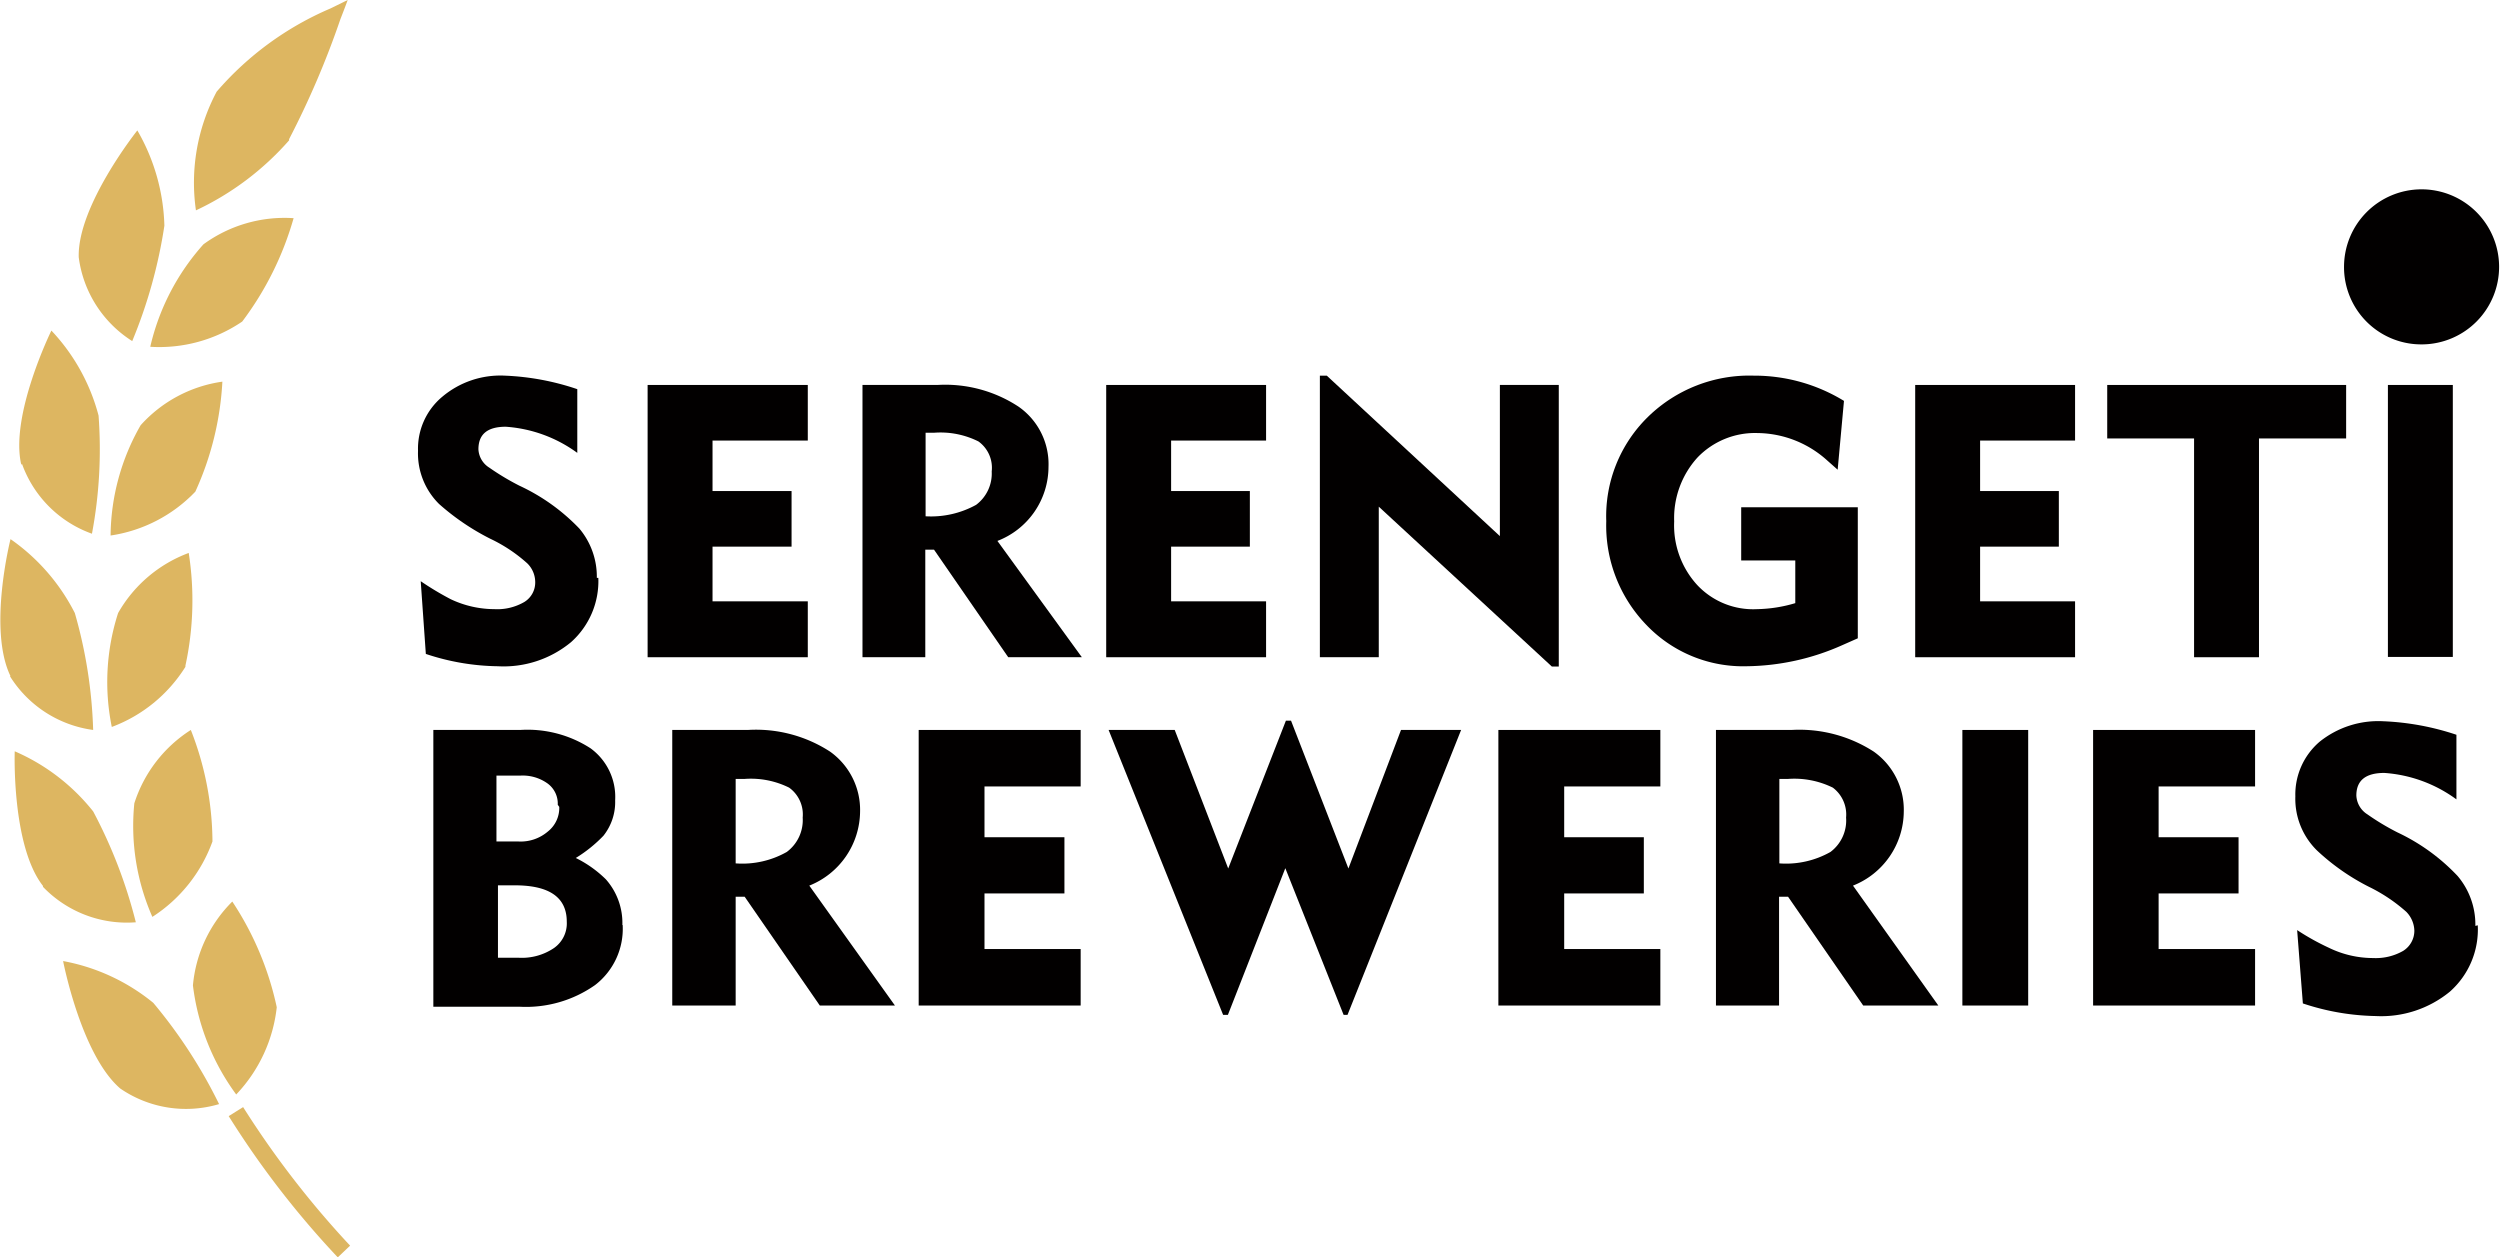
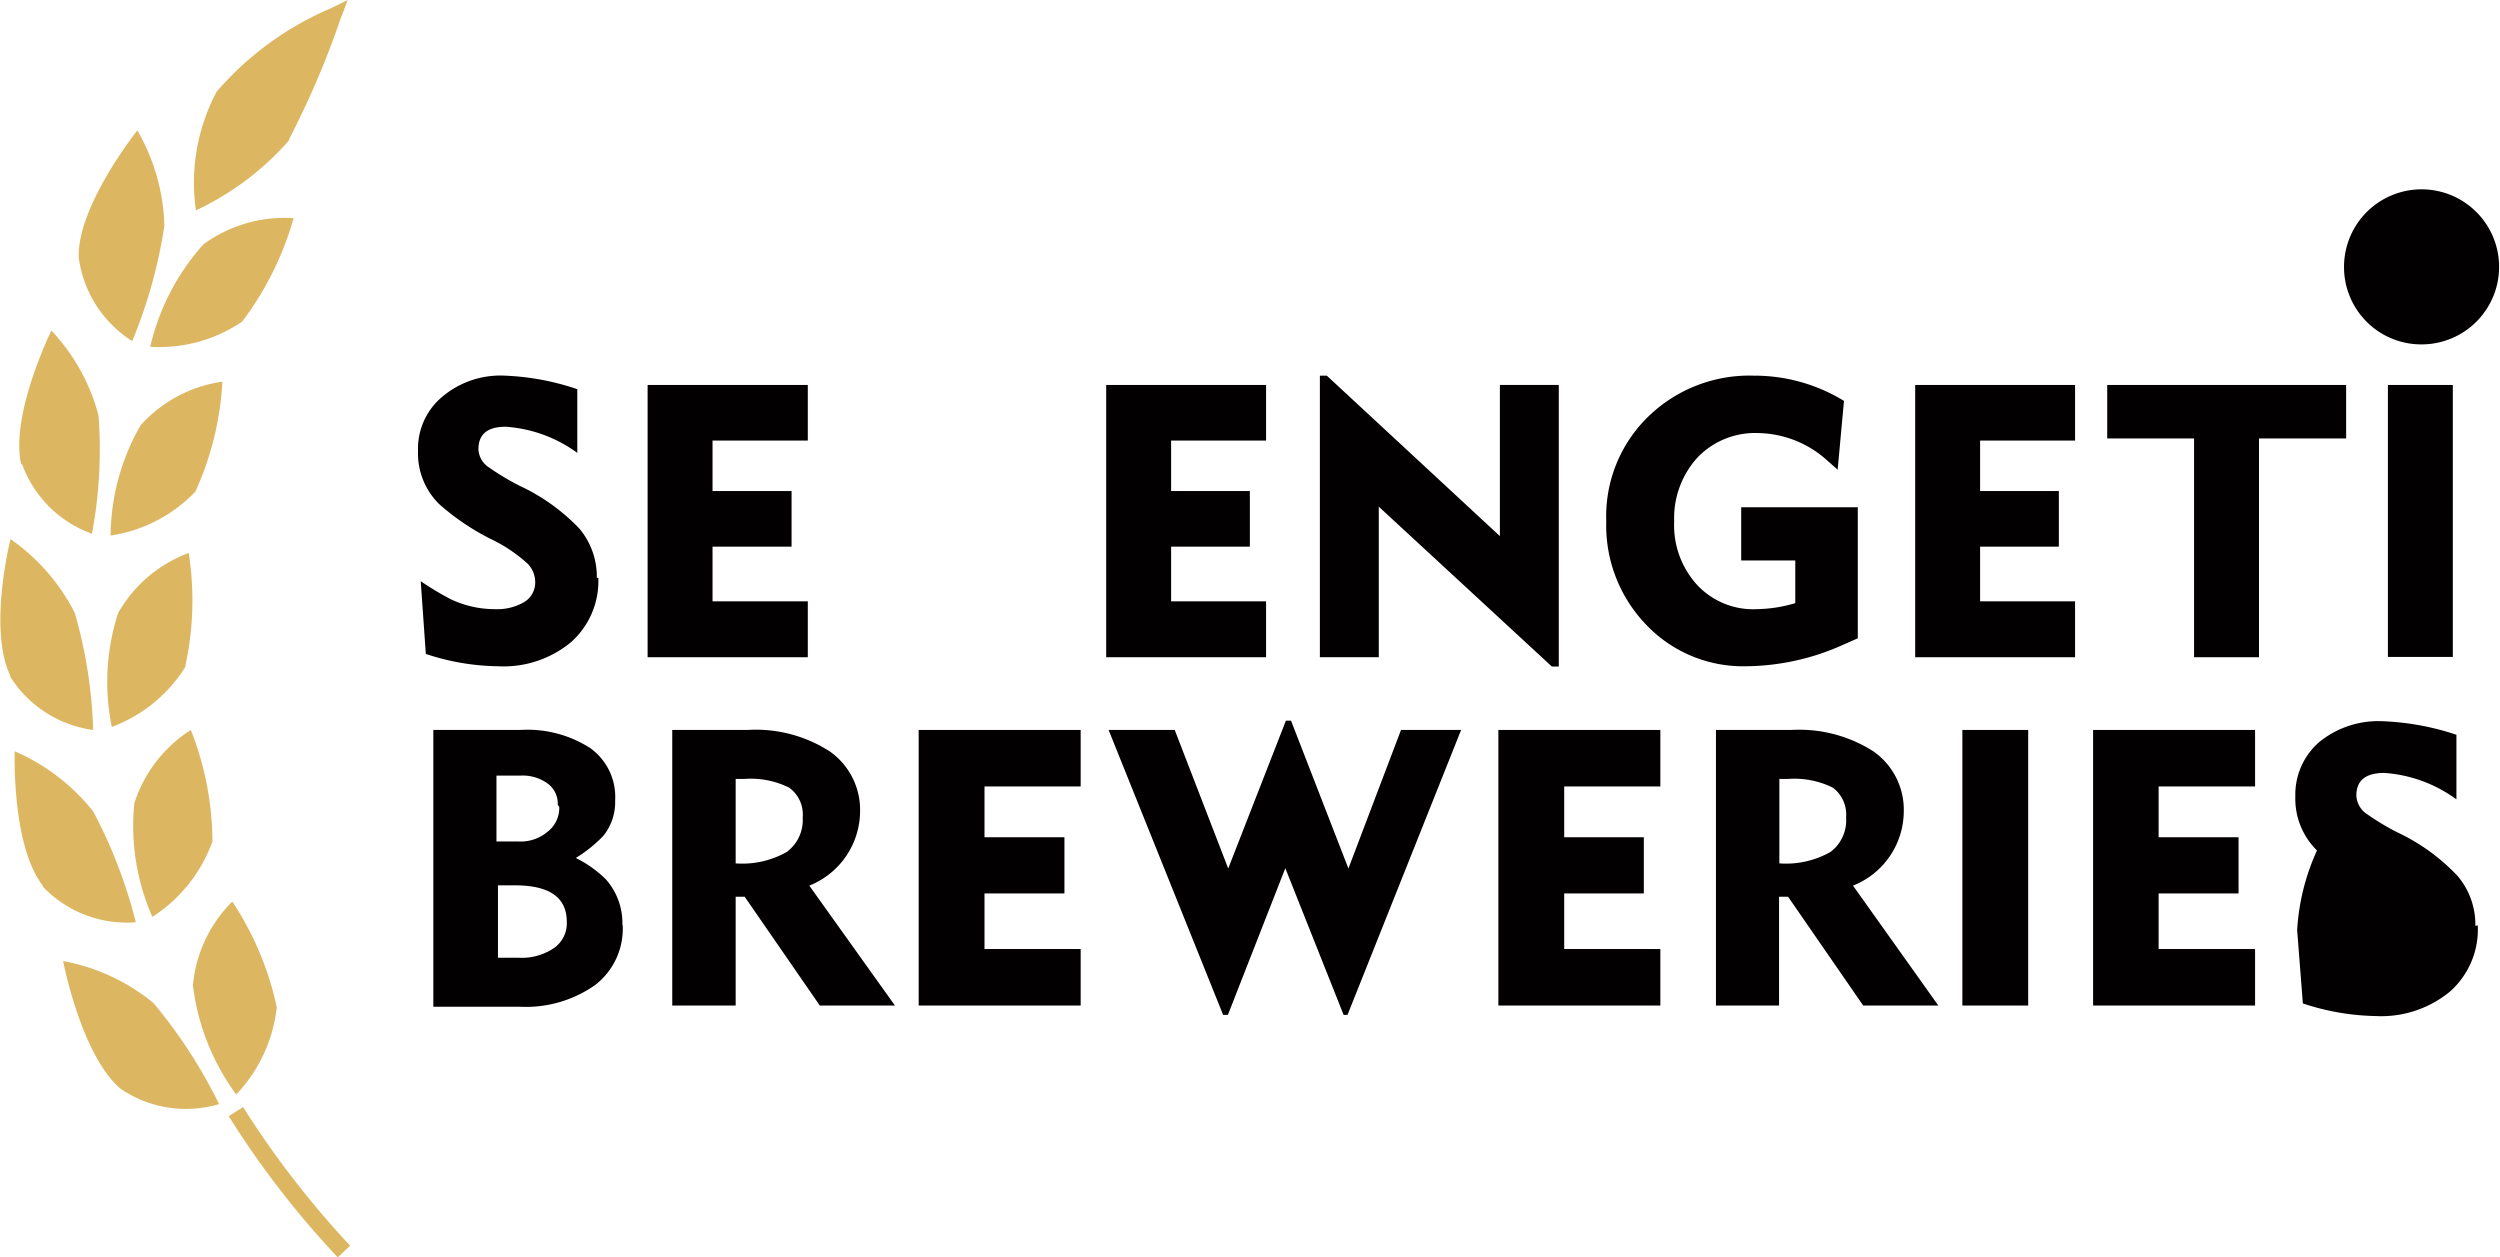
<svg xmlns="http://www.w3.org/2000/svg" viewBox="0 0 83.19 41.84">
  <defs>
    <style>.cls-1{fill:#ddb661;}.cls-2{fill:#020000;}</style>
  </defs>
  <g id="Layer_2" data-name="Layer 2">
    <g id="Layer_1-2" data-name="Layer 1">
      <path class="cls-1" d="M2.62,8.56A3.89,3.89,0,0,0,4.4,11.35,16.41,16.41,0,0,0,5.47,7.51a6.66,6.66,0,0,0-.9-3.17s-2,2.51-1.95,4.22" />
      <path class="cls-1" d="M8.06,10.7A4.91,4.91,0,0,1,5,11.54,7.69,7.69,0,0,1,6.77,8.13a4.58,4.58,0,0,1,3-.87A10.46,10.46,0,0,1,8.06,10.7" />
      <path class="cls-1" d="M9.62,4.67A9.46,9.46,0,0,1,6.52,7a6.45,6.45,0,0,1,.69-3.95A10.37,10.37,0,0,1,11,.28L11.57,0s-.09.25-.24.63a29.11,29.11,0,0,1-1.71,4" />
      <path class="cls-1" d="M.73,15.43a3.85,3.85,0,0,0,2.33,2.33,15.18,15.18,0,0,0,.22-3.93A6.54,6.54,0,0,0,1.71,11s-1.39,2.83-1,4.47" />
      <path class="cls-1" d="M6.5,16.36a4.89,4.89,0,0,1-2.82,1.46,7.49,7.49,0,0,1,1-3.67A4.5,4.5,0,0,1,7.4,12.7a10.1,10.1,0,0,1-.9,3.66" />
      <path class="cls-1" d="M.33,22.5A3.87,3.87,0,0,0,3.1,24.29a15.73,15.73,0,0,0-.61-3.89A6.67,6.67,0,0,0,.35,17.94s-.76,3,0,4.56" />
      <path class="cls-1" d="M6.17,22.19a4.92,4.92,0,0,1-2.45,2,7.48,7.48,0,0,1,.21-3.79,4.51,4.51,0,0,1,2.35-2,10.23,10.23,0,0,1-.11,3.75" />
      <path class="cls-1" d="M1.43,29.51a3.87,3.87,0,0,0,3.09,1.18A16.26,16.26,0,0,0,3.1,27,6.76,6.76,0,0,0,.49,25s-.11,3.14.94,4.48" />
      <path class="cls-1" d="M7.07,28a5,5,0,0,1-2,2.51,7.51,7.51,0,0,1-.6-3.78,4.53,4.53,0,0,1,1.88-2.44A10.26,10.26,0,0,1,7.07,28" />
      <path class="cls-1" d="M4,36.22a3.86,3.86,0,0,0,3.29.52A16.62,16.62,0,0,0,5.1,33.37a6.64,6.64,0,0,0-3-1.39S2.7,35.1,4,36.22" />
      <path class="cls-1" d="M9.21,33.51a5,5,0,0,1-1.35,2.91,7.69,7.69,0,0,1-1.44-3.63A4.5,4.5,0,0,1,7.73,30a10.24,10.24,0,0,1,1.48,3.52" />
      <path class="cls-1" d="M11.65,41.45l-.41.39a30.3,30.3,0,0,1-3.63-4.7l.48-.3a31,31,0,0,0,3.56,4.61" />
      <path class="cls-2" d="M80.61,11.46A2.58,2.58,0,1,0,78,8.88a2.57,2.57,0,0,0,2.57,2.58" />
      <path class="cls-2" d="M19.91,19.23A2.72,2.72,0,0,1,19,21.37a3.52,3.52,0,0,1-2.44.8,7.84,7.84,0,0,1-2.39-.41L14,19.34a9.73,9.73,0,0,0,1,.6,3.41,3.41,0,0,0,1.45.33,1.79,1.79,0,0,0,1-.24.76.76,0,0,0,.36-.66.88.88,0,0,0-.26-.62,5.08,5.08,0,0,0-1.23-.82,7.94,7.94,0,0,1-1.71-1.16A2.37,2.37,0,0,1,13.91,15a2.25,2.25,0,0,1,.81-1.8,3,3,0,0,1,2.08-.7,8.54,8.54,0,0,1,2.41.45v2.12a4.56,4.56,0,0,0-2.38-.87c-.61,0-.91.25-.91.75a.76.76,0,0,0,.36.61,8.35,8.35,0,0,0,1,.6,6.61,6.61,0,0,1,2,1.43,2.49,2.49,0,0,1,.58,1.64" />
      <polygon class="cls-2" points="26.88 21.87 21.55 21.87 21.55 12.81 26.88 12.81 26.88 14.66 23.71 14.66 23.71 16.34 26.34 16.34 26.34 18.19 23.71 18.19 23.71 20.01 26.88 20.01 26.88 21.87" />
-       <path class="cls-2" d="M36,21.87H33.55l-2.47-3.58h-.29v3.58H28.7V12.81h2.49a4.44,4.44,0,0,1,2.7.72,2.33,2.33,0,0,1,1,2A2.65,2.65,0,0,1,33.19,18Zm-3-6.18a1.08,1.08,0,0,0-.44-1,2.82,2.82,0,0,0-1.48-.29h-.28v2.78a3.11,3.11,0,0,0,1.68-.38A1.3,1.3,0,0,0,33,15.69" />
      <polygon class="cls-2" points="42.13 21.87 36.81 21.87 36.81 12.81 42.13 12.81 42.13 14.66 38.97 14.66 38.97 16.34 41.59 16.34 41.59 18.19 38.97 18.19 38.97 20.01 42.13 20.01 42.13 21.87" />
      <polygon class="cls-2" points="51.87 22.18 51.64 22.18 45.88 16.86 45.88 21.87 43.92 21.87 43.92 12.5 44.15 12.5 49.91 17.84 49.91 12.81 51.87 12.81 51.87 22.18" />
      <path class="cls-2" d="M61.82,21.24l-.52.23a8,8,0,0,1-3.18.7,4.45,4.45,0,0,1-3.34-1.38,4.76,4.76,0,0,1-1.33-3.45,4.62,4.62,0,0,1,1.39-3.47,4.83,4.83,0,0,1,3.52-1.37,5.71,5.71,0,0,1,3,.84l-.21,2.29-.35-.31a3.51,3.51,0,0,0-2.32-.91,2.65,2.65,0,0,0-2,.82,3,3,0,0,0-.77,2.12,2.94,2.94,0,0,0,.76,2.11,2.55,2.55,0,0,0,2,.81,4.7,4.7,0,0,0,1.27-.2V18.65H57.94V16.88h3.88Z" />
      <polygon class="cls-2" points="69.05 21.87 63.73 21.87 63.73 12.81 69.05 12.81 69.05 14.66 65.89 14.66 65.89 16.34 68.51 16.34 68.51 18.19 65.89 18.19 65.89 20.01 69.05 20.01 69.05 21.87" />
      <polygon class="cls-2" points="78.07 14.59 75.17 14.59 75.17 21.87 73.01 21.87 73.01 14.59 70.12 14.59 70.12 12.81 78.07 12.81 78.07 14.59" />
      <rect class="cls-2" x="79.46" y="12.81" width="2.16" height="9.05" />
      <path class="cls-2" d="M20.72,30.78a2.36,2.36,0,0,1-.92,2,4,4,0,0,1-2.51.72H14.42V24.29h2.89a3.86,3.86,0,0,1,2.34.61,2,2,0,0,1,.82,1.73,1.8,1.8,0,0,1-.39,1.18,4.57,4.57,0,0,1-.92.74,3.83,3.83,0,0,1,1,.71,2.19,2.19,0,0,1,.55,1.52m-2.15-4a.83.83,0,0,0-.34-.71,1.42,1.42,0,0,0-.92-.26h-.78V28h.71a1.39,1.39,0,0,0,1-.33,1,1,0,0,0,.38-.82m.25,3.82c0-.81-.58-1.21-1.73-1.21h-.56v2.41h.69a1.91,1.91,0,0,0,1.17-.32,1,1,0,0,0,.43-.88" />
      <path class="cls-2" d="M29.78,33.46h-2.5l-2.5-3.62h-.3v3.62H22.37V24.29h2.51a4.53,4.53,0,0,1,2.74.72,2.38,2.38,0,0,1,1,2,2.68,2.68,0,0,1-1.69,2.46Zm-3.07-6.25a1.1,1.1,0,0,0-.45-1,2.86,2.86,0,0,0-1.49-.29h-.29v2.81a3,3,0,0,0,1.7-.38,1.32,1.32,0,0,0,.53-1.15" />
      <polygon class="cls-2" points="35.96 33.46 30.57 33.46 30.57 24.29 35.96 24.29 35.96 26.17 32.76 26.17 32.76 27.86 35.42 27.86 35.42 29.73 32.76 29.73 32.76 31.58 35.96 31.58 35.96 33.46" />
      <polygon class="cls-2" points="48.62 24.29 44.84 33.77 44.71 33.77 42.77 28.89 40.86 33.77 40.7 33.77 36.89 24.29 39.09 24.29 40.87 28.9 42.79 23.98 42.96 23.98 44.87 28.9 46.62 24.29 48.62 24.29" />
      <polygon class="cls-2" points="55.25 33.46 49.86 33.46 49.86 24.29 55.25 24.29 55.25 26.17 52.05 26.17 52.05 27.86 54.7 27.86 54.7 29.73 52.05 29.73 52.05 31.58 55.25 31.58 55.25 33.46" />
      <path class="cls-2" d="M64.5,33.46H62l-2.5-3.62h-.3v3.62H57.1V24.29h2.51a4.57,4.57,0,0,1,2.74.72,2.37,2.37,0,0,1,1,2,2.67,2.67,0,0,1-1.69,2.46Zm-3.07-6.25a1.12,1.12,0,0,0-.44-1,2.9,2.9,0,0,0-1.5-.29h-.28v2.81a3,3,0,0,0,1.7-.38,1.31,1.31,0,0,0,.52-1.15" />
      <rect class="cls-2" x="65.3" y="24.29" width="2.19" height="9.17" />
      <polygon class="cls-2" points="75.04 33.46 69.65 33.46 69.65 24.29 75.04 24.29 75.04 26.17 71.83 26.17 71.83 27.86 74.49 27.86 74.49 29.73 71.83 29.73 71.83 31.58 75.04 31.58 75.04 33.46" />
-       <path class="cls-2" d="M82.45,30.79A2.76,2.76,0,0,1,81.52,33a3.6,3.6,0,0,1-2.47.81,8.06,8.06,0,0,1-2.42-.42l-.19-2.44a8.1,8.1,0,0,0,1.06.59,3.36,3.36,0,0,0,1.47.34,1.83,1.83,0,0,0,1-.24.79.79,0,0,0,.37-.67.93.93,0,0,0-.27-.63,5.47,5.47,0,0,0-1.24-.83A7.41,7.41,0,0,1,77.1,28.3a2.41,2.41,0,0,1-.72-1.8,2.31,2.31,0,0,1,.81-1.82A3.12,3.12,0,0,1,79.3,24a8.78,8.78,0,0,1,2.44.45v2.15a4.58,4.58,0,0,0-2.4-.88q-.93,0-.93.75a.78.78,0,0,0,.37.63,8,8,0,0,0,1,.6,6.62,6.62,0,0,1,2,1.45,2.5,2.5,0,0,1,.59,1.66" />
+       <path class="cls-2" d="M82.45,30.79A2.76,2.76,0,0,1,81.52,33a3.6,3.6,0,0,1-2.47.81,8.06,8.06,0,0,1-2.42-.42l-.19-2.44A7.41,7.41,0,0,1,77.1,28.3a2.41,2.41,0,0,1-.72-1.8,2.31,2.31,0,0,1,.81-1.82A3.12,3.12,0,0,1,79.3,24a8.78,8.78,0,0,1,2.44.45v2.15a4.58,4.58,0,0,0-2.4-.88q-.93,0-.93.75a.78.78,0,0,0,.37.63,8,8,0,0,0,1,.6,6.62,6.62,0,0,1,2,1.45,2.5,2.5,0,0,1,.59,1.66" />
    </g>
  </g>
</svg>